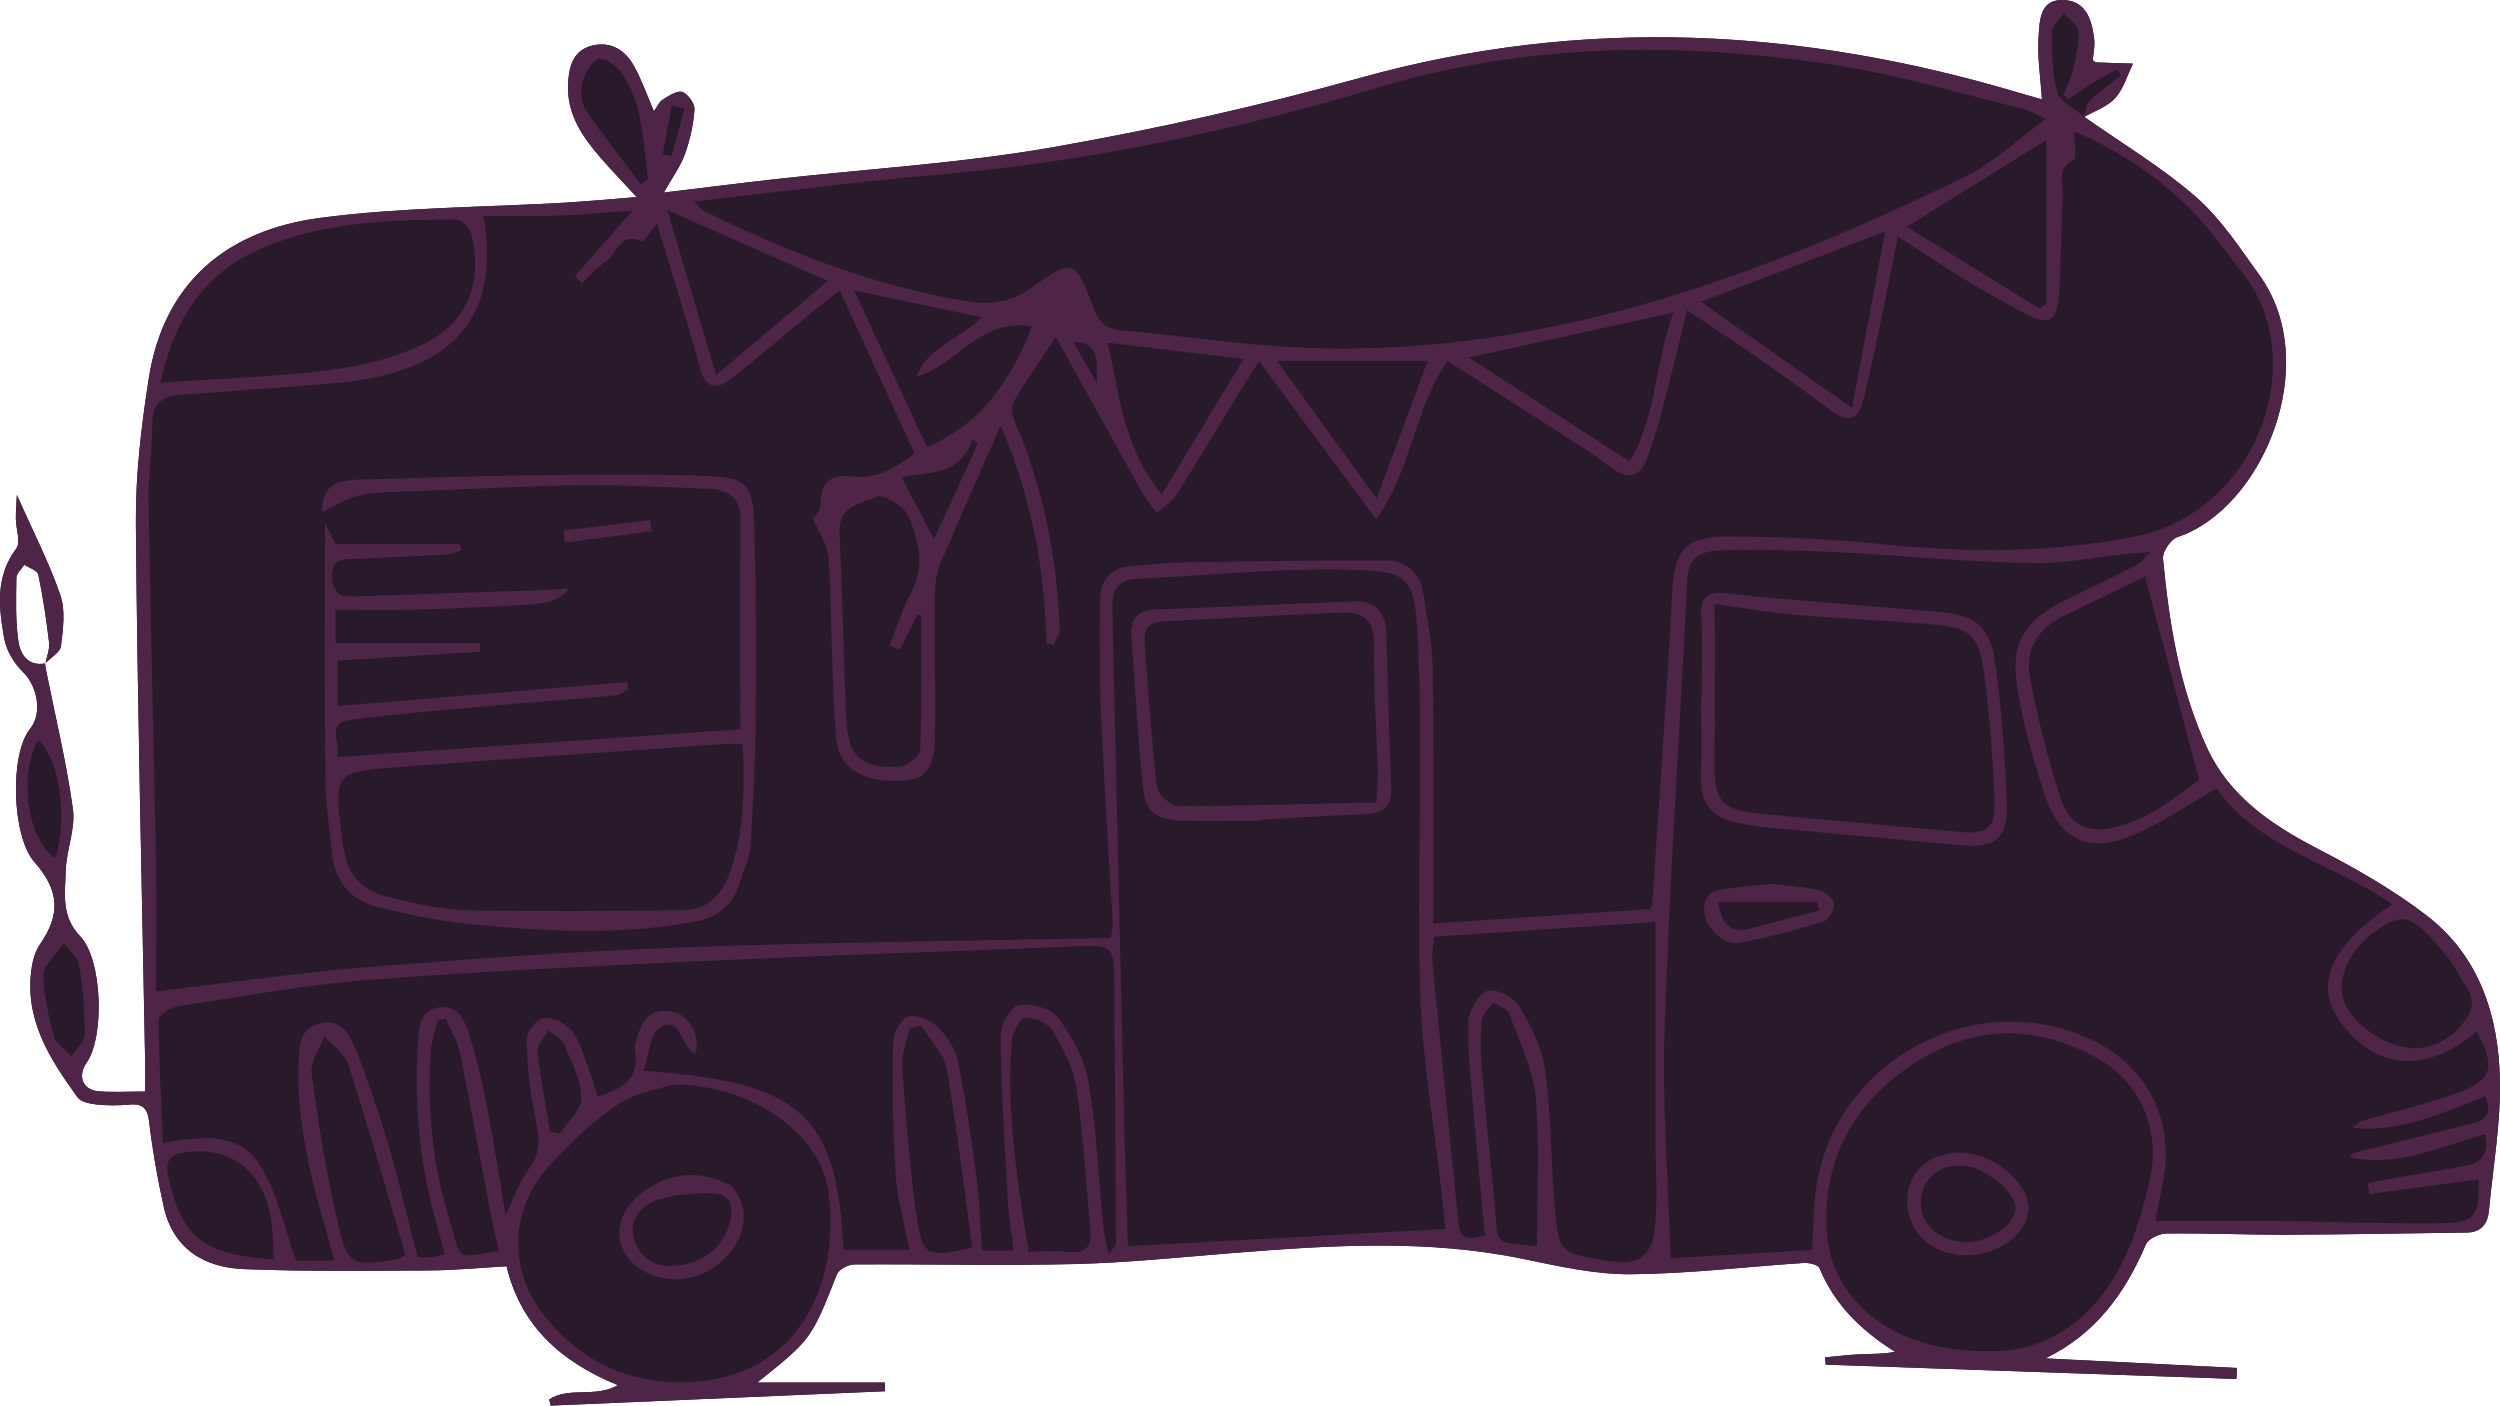
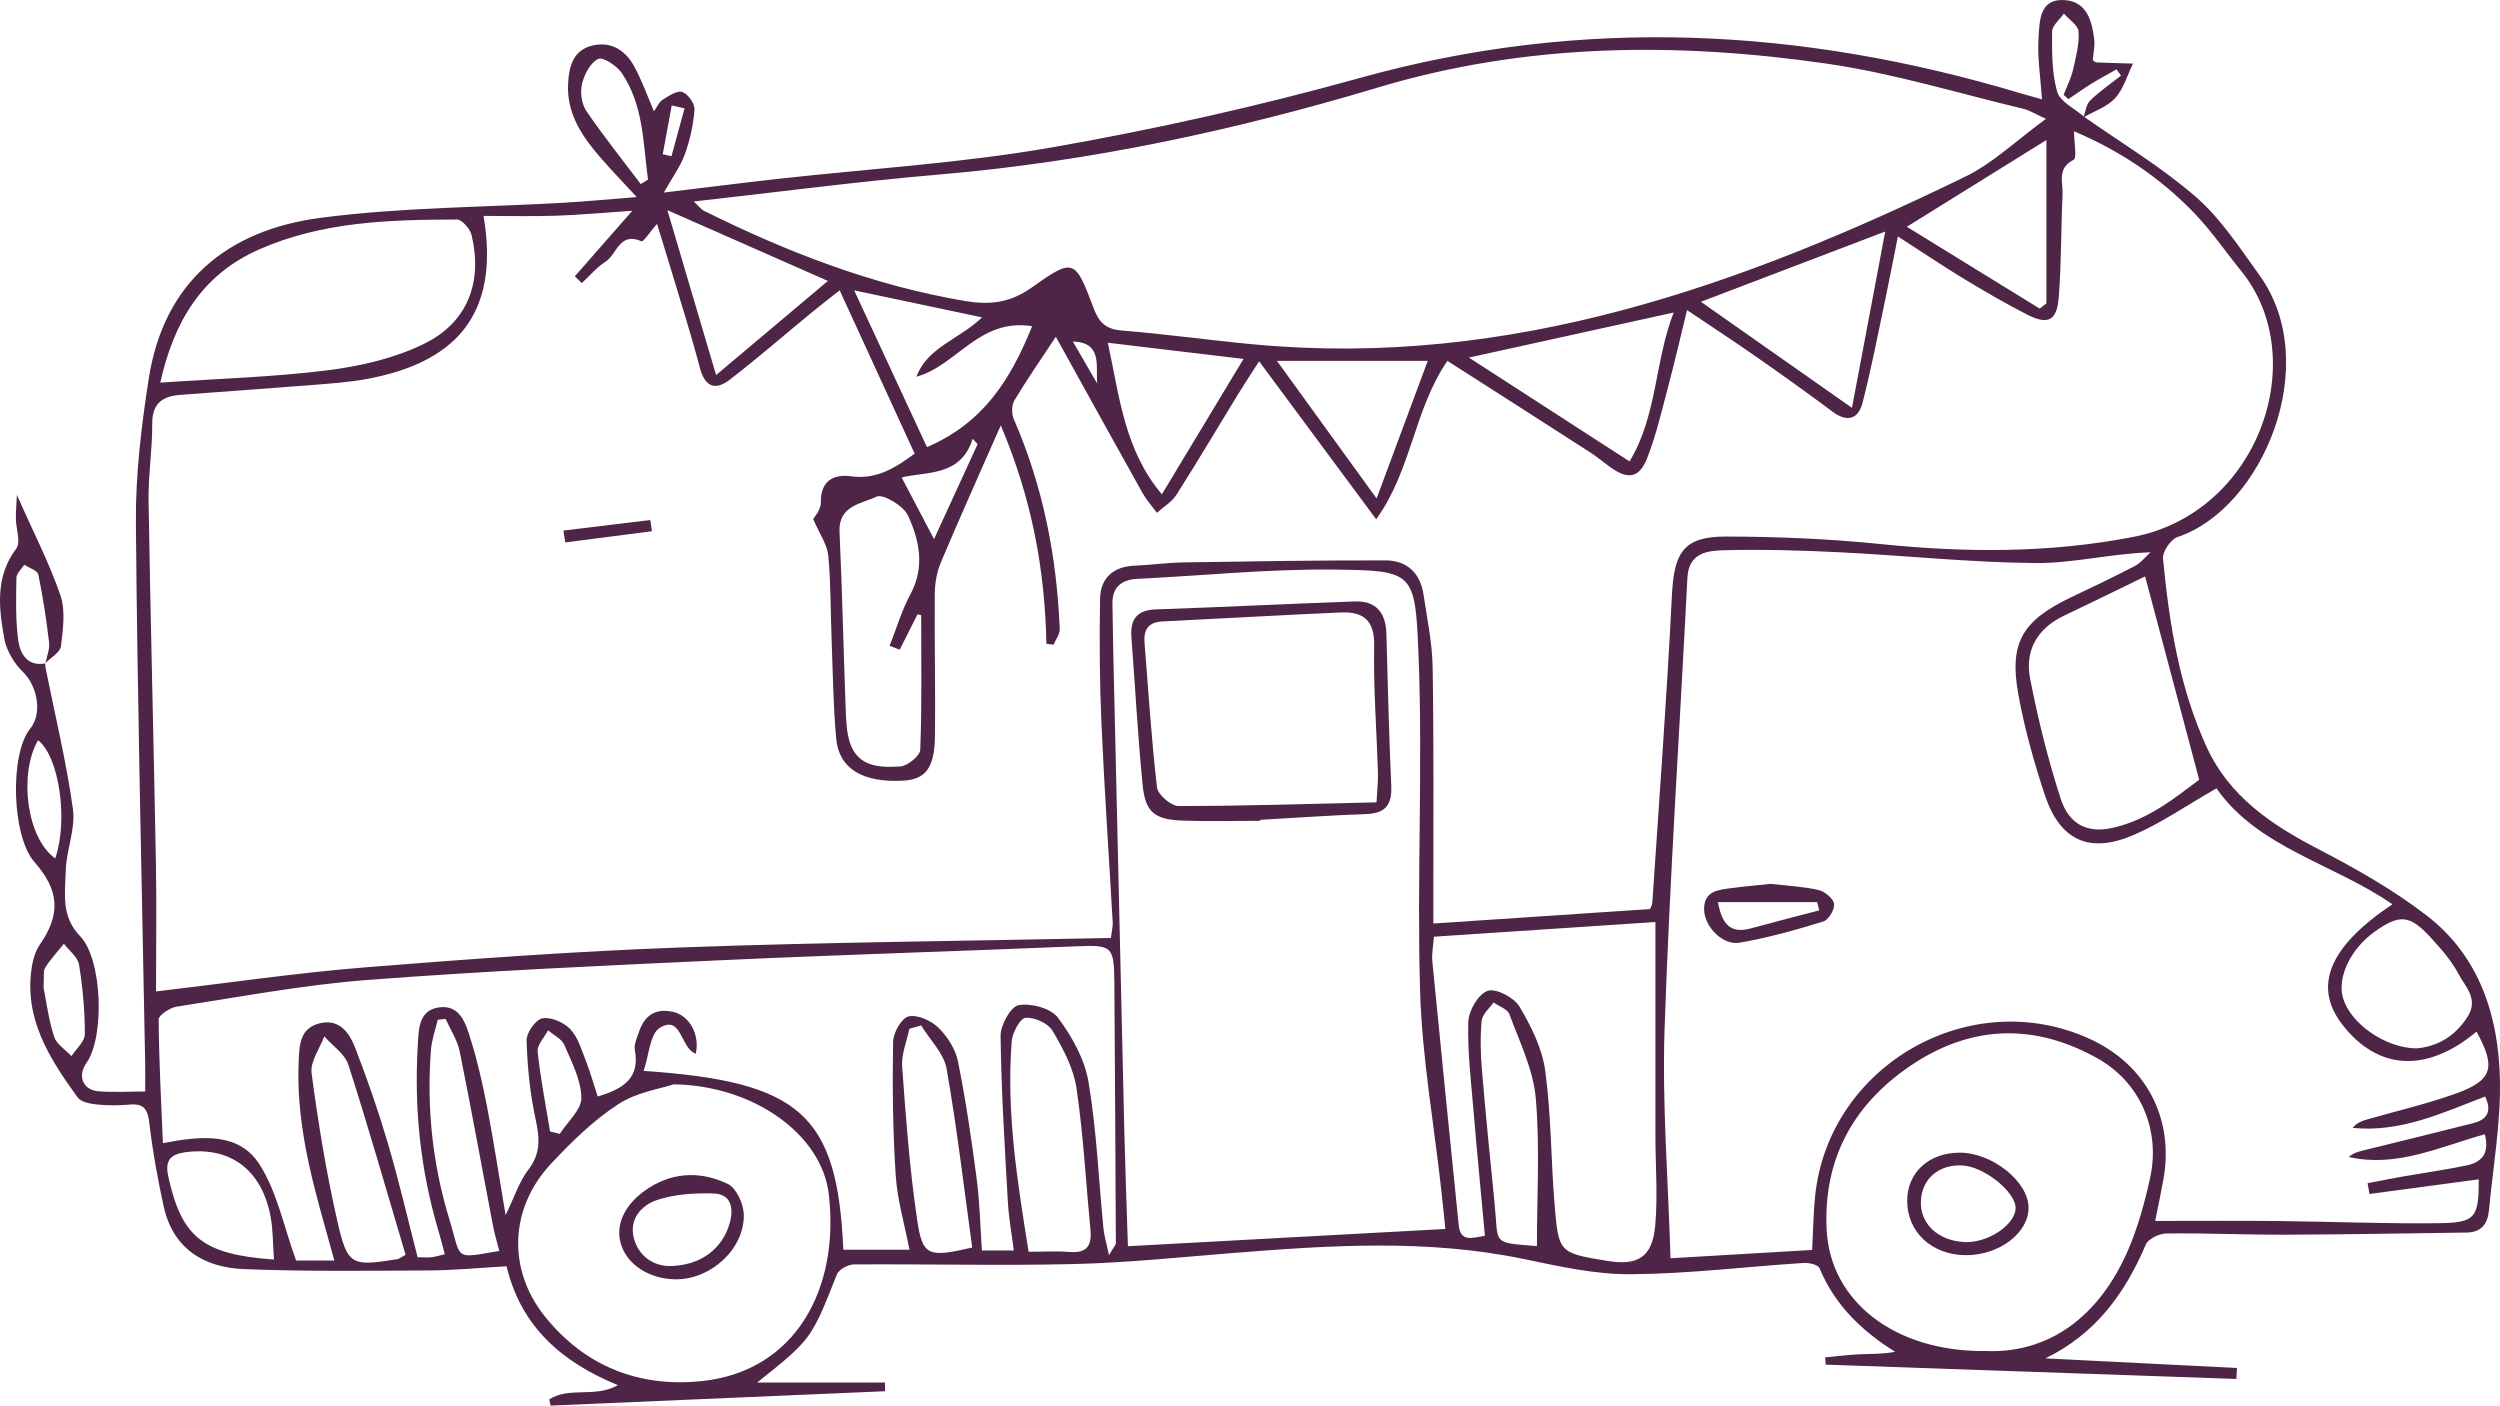
<svg xmlns="http://www.w3.org/2000/svg" id="Layer_2" viewBox="0 0 591.33 332.47">
  <defs>
    <style>      .cls-1 {        fill: #4e2546;      }      .cls-2 {        fill: #281a2a;      }    </style>
  </defs>
  <g id="TEXTURE">
    <g>
-       <path class="cls-2" d="M591.31,255.42c.21,10.27-1.63,20.6-2.6,30.9-.29,3.16-1.82,5.18-5.28,5.22-14.23.18-28.46.46-42.69.51-9.44.03-18.89-.4-28.33-.29-1.68.02-4.28,1.26-4.86,2.62-4.92,11.56-11.88,21.15-23.75,26.92,15.11.76,30.21,1.51,45.32,2.27-.04.87-.09,1.73-.14,2.6-32.38-1.13-64.77-2.26-97.15-3.39-.04-.57-.08-1.15-.12-1.72,2.73-.25,5.46-.6,8.2-.73,2.69-.12,5.4-.02,8.34-.58-7.98-5-14.29-11.13-17.88-19.79-.33-.81-2.48-1.31-3.74-1.23-13.67.89-27.33,2.58-41,2.67-8.4.05-16.9-1.88-25.21-3.6-22.84-4.75-45.74-3.26-68.69-1.43-12.56,1-25.12,2.32-37.7,2.62-17.34.42-34.7-.03-52.06.09-1.38.01-3.57,1.2-4.03,2.38-6.03,15.26-5.97,15.29-18.84,25.55h30.23c0,.68.01,1.37.01,2.06-26.36,1.13-52.73,2.27-79.1,3.4l-.33-1.45c4.64-3.11,10.87-.3,16.24-3.39-13.18-5.38-22.93-13.81-26.33-28.12-6.3.36-12.32.96-18.34.99-14.62.08-29.25.27-43.85-.32-9.46-.39-16.76-4.86-18.94-14.92-1.41-6.49-2.62-13.06-3.37-19.65-.38-3.31-1.36-4.65-4.72-4.34-2.58.24-5.21.24-7.78-.03-1.56-.17-3.68-.59-4.47-1.68-6.68-9.23-12.81-18.75-10.8-31.01.28-1.76.87-3.65,1.86-5.1,4.97-7.2,4.68-12.81-1.31-19.61-5.28-6.01-5.88-25.42-.97-31.47,2.96-3.64,1.72-10.12-1.7-13.43-2.11-2.04-3.92-5.09-4.43-7.94-1.29-7.25-2.17-14.57,2.86-21.26,1.11-1.48-.08-4.65-.11-7.03-.02-1.55.12-3.09.24-5.63,3.87,8.73,7.66,16.03,10.3,23.73,1.24,3.62.61,8.04.13,12.02-.17,1.46-2.36,2.67-3.64,3.99.3-1.61,1.01-3.28.83-4.84-.64-5.39-1.44-10.77-2.55-16.08-.2-.97-2.17-1.56-3.32-2.33-.65,1.03-1.84,2.06-1.86,3.11-.07,4.95-.24,9.97.45,14.85.42,3.03,2.09,6.14,6.35,5.4.04.37.04.74.11,1.1,2.22,11.11,4.91,22.15,6.46,33.34.65,4.69-1.57,9.7-1.7,14.59-.14,5.3-1.15,10.78,3.38,15.45,5.3,5.46,5.86,23.84,1.54,29.98-2.18,3.11-.92,6.41,2.8,6.73,3.45.28,6.94.06,11.07.06,0-2.58.03-4.54,0-6.51-.79-42.63-1.84-85.27-2.2-127.91-.1-11.39,1.28-22.9,3.04-34.19,3.56-22.95,18.7-35.14,40.5-38.03,19.22-2.54,38.78-2.48,58.18-3.62,5.16-.31,10.3-.8,16.74-1.31-3.27-3.55-5.88-6.25-8.35-9.08-4.46-5.1-8.26-10.55-7.88-17.8.22-4.1,1.23-7.93,5.87-8.99,4.34-.98,7.67,1.18,9.7,4.83,1.86,3.34,3.12,7.01,4.74,10.75.75-1.05,1.21-2.21,2.06-2.74,1.44-.9,3.42-2.24,4.64-1.83,1.34.46,2.98,2.76,2.89,4.14-.25,3.57-1.06,7.2-2.27,10.57-1.03,2.88-2.93,5.43-4.99,9.08,9.52-1.14,18.06-2.23,26.61-3.19,21.73-2.43,43.64-3.72,65.13-7.48,24.57-4.29,49.02-9.79,73.05-16.47,52.55-14.61,104.39-11.84,156.08,3.65,1.54.46,3.1.88,5.11,1.45-.34-5.24-1.14-10.04-.8-14.77.26-3.76.2-9.11,6.15-8.71,5.27.36,6.47,4.89,7.01,9.28.2,1.61-.21,3.3-.34,4.94.29.19.55.51.82.52,2.89.12,5.79.2,8.69.28-1.36,2.77-2.22,5.98-4.21,8.17-1.84,2.02-4.8,3.02-7.31,4.44,8.87,6.24,18.28,11.86,26.41,18.94,5.9,5.13,10.35,12.03,15,18.47,15.21,21.03.7,55.31-19.34,61.96-1.6.53-3.6,3.46-3.45,5.09,1.47,15.32,3.86,30.53,10.36,44.66,5.29,11.52,15.14,18.23,26.11,23.93,8.99,4.66,17.95,9.72,25.93,15.88,12.47,9.61,16.98,23.76,17.29,38.84Z" />
      <g>
        <path class="cls-1" d="M574.02,216.58c-7.98-6.16-16.94-11.22-25.93-15.88-10.97-5.7-20.82-12.41-26.11-23.93-6.5-14.13-8.89-29.34-10.36-44.66-.15-1.63,1.85-4.56,3.45-5.09,20.04-6.65,34.55-40.93,19.34-61.96-4.65-6.44-9.1-13.34-15-18.47-8.13-7.08-17.54-12.7-26.41-18.94,2.51-1.42,5.47-2.42,7.31-4.44,1.99-2.19,2.85-5.4,4.21-8.17-2.9-.08-5.8-.16-8.69-.28-.27-.01-.53-.33-.82-.52.13-1.64.54-3.33.34-4.94-.54-4.39-1.74-8.92-7.01-9.28-5.95-.4-5.89,4.95-6.15,8.71-.34,4.73.46,9.53.8,14.77-2.01-.57-3.57-.99-5.11-1.45-51.69-15.49-103.53-18.26-156.08-3.65-24.03,6.68-48.48,12.18-73.05,16.47-21.49,3.76-43.4,5.05-65.13,7.48-8.55.96-17.09,2.05-26.61,3.19,2.06-3.65,3.96-6.2,4.99-9.08,1.21-3.37,2.02-7,2.27-10.57.09-1.38-1.55-3.68-2.89-4.14-1.22-.41-3.2.93-4.64,1.83-.85.53-1.31,1.69-2.06,2.74-1.62-3.74-2.88-7.41-4.74-10.75-2.03-3.65-5.36-5.81-9.7-4.83-4.64,1.06-5.65,4.89-5.87,8.99-.38,7.25,3.42,12.7,7.88,17.8,2.47,2.83,5.08,5.53,8.35,9.08-6.44.51-11.58,1-16.74,1.31-19.4,1.14-38.96,1.08-58.18,3.62-21.8,2.89-36.94,15.08-40.5,38.03-1.76,11.29-3.14,22.8-3.04,34.19.36,42.64,1.41,85.28,2.2,127.91.03,1.97,0,3.93,0,6.51-4.13,0-7.62.22-11.07-.06-3.72-.32-4.98-3.62-2.8-6.73,4.32-6.14,3.76-24.52-1.54-29.98-4.53-4.67-3.52-10.15-3.38-15.45.13-4.89,2.35-9.9,1.7-14.59-1.55-11.19-4.24-22.23-6.46-33.34-.07-.36-.07-.73-.11-1.1-4.26.74-5.93-2.37-6.35-5.4-.69-4.88-.52-9.9-.45-14.85.02-1.05,1.21-2.08,1.86-3.11,1.15.77,3.12,1.36,3.32,2.33,1.11,5.31,1.91,10.69,2.55,16.08.18,1.56-.53,3.23-.83,4.84,1.28-1.32,3.47-2.53,3.64-3.99.48-3.98,1.11-8.4-.13-12.02-2.64-7.7-6.43-15-10.3-23.73-.12,2.54-.26,4.08-.24,5.63.03,2.38,1.22,5.55.11,7.03-5.03,6.69-4.15,14.01-2.86,21.26.51,2.85,2.32,5.9,4.43,7.94,3.42,3.31,4.66,9.79,1.7,13.43-4.91,6.05-4.31,25.46.97,31.47,5.99,6.8,6.28,12.41,1.31,19.61-.99,1.45-1.58,3.34-1.86,5.1-2.01,12.26,4.12,21.78,10.8,31.01.79,1.09,2.91,1.51,4.47,1.68,2.57.27,5.2.27,7.78.03,3.36-.31,4.34,1.03,4.72,4.34.75,6.59,1.96,13.16,3.37,19.65,2.18,10.06,9.48,14.53,18.94,14.92,14.6.59,29.23.4,43.85.32,6.02-.03,12.04-.63,18.34-.99,3.4,14.31,13.15,22.74,26.33,28.12-5.37,3.09-11.6.28-16.24,3.39l.33,1.45c26.37-1.13,52.74-2.27,79.1-3.4,0-.69-.01-1.38-.01-2.06h-30.23c12.87-10.26,12.81-10.29,18.84-25.55.46-1.18,2.65-2.37,4.03-2.38,17.36-.12,34.72.33,52.06-.09,12.58-.3,25.14-1.62,37.7-2.62,22.95-1.83,45.85-3.32,68.69,1.43,8.31,1.72,16.81,3.65,25.21,3.6,13.67-.09,27.33-1.78,41-2.67,1.26-.08,3.41.42,3.74,1.23,3.59,8.66,9.9,14.79,17.88,19.79-2.94.56-5.65.46-8.34.58-2.74.13-5.47.48-8.2.73.04.57.08,1.15.12,1.72,32.38,1.13,64.77,2.26,97.15,3.39.05-.87.1-1.73.14-2.6-15.11-.76-30.21-1.51-45.32-2.27,11.87-5.77,18.83-15.36,23.75-26.92.58-1.36,3.18-2.6,4.86-2.62,9.44-.11,18.89.32,28.33.29,14.23-.05,28.46-.33,42.69-.51,3.46-.04,4.99-2.06,5.28-5.22.97-10.3,2.81-20.63,2.6-30.9-.31-15.08-4.82-29.23-17.29-38.84ZM8.99,175.09c4.93,3.74,7.23,18.7,4.08,27.94-6.69-4.66-8.72-19.77-4.08-27.94ZM16.9,249.81c-1.42-1.53-3.55-2.84-4.12-4.64-1.32-4.18-1.88-8.61-2.48-11.6.17-2.52-.13-3.86.39-4.69,1.27-2.01,2.93-3.78,4.43-5.65,1.24,1.63,3.27,3.14,3.57,4.93.88,5.42,1.38,10.96,1.38,16.45,0,1.73-2.06,3.47-3.17,5.2ZM574.83,221.64c2.49,2.71,5.01,5.56,6.71,8.78,1.58,2.97,4.78,5.86,2.14,10.04-3.03,4.79-7.31,7.12-12.16,7.52-7.48-.13-15.63-5.97-17.33-11.96-1.39-4.89,1.8-11.56,7.45-15.61,5.86-4.2,8.29-4.08,13.19,1.23ZM520.18,184.43c-5.34,3.95-11.94,9.53-20.63,11.42-5.84,1.26-10.18-.85-12.15-6.98-2.99-9.27-5.35-18.79-7.21-28.36-1.29-6.62,1.65-11.86,8.01-14.87,6.48-3.07,12.9-6.25,19.19-9.3,4.22,15.87,8.32,31.28,12.79,48.09ZM485.39,7.46c.01-1.43,1.81-2.83,2.79-4.25,1.22,1.42,3.38,2.78,3.47,4.26.17,2.99-.62,6.09-1.32,9.06-.47,2.03-1.46,3.94-2.22,5.9.38.34.76.68,1.13,1.02,1.83-1.23,3.61-2.51,5.48-3.67,1.93-1.19,3.94-2.25,5.92-3.37.34.49.69.98,1.04,1.48-2.46,1.93-5.06,3.71-7.29,5.88-.89.86-1.07,2.46-1.51,3.78-2.22-1.92-5.61-3.5-6.29-5.86-1.3-4.5-1.23-9.47-1.2-14.23ZM222.09,41.29c35.41-3.01,69.93-10.42,103.87-20.6,35.03-10.51,70.59-10.78,106.27-5.61,15.66,2.27,30.97,6.99,46.43,10.67,1.36.33,2.61,1.15,5.28,2.36-6.92,5.04-12.48,10.46-19.1,13.68-53.02,25.82-107.64,45.3-168.1,39.68-10.51-.97-20.97-2.45-31.48-3.3-3.79-.31-5.35-1.97-6.61-5.34-4.36-11.62-4.71-11.87-14.61-4.82-5.13,3.65-9.93,4.19-15.96,3.16-21.79-3.72-42.05-11.6-61.7-21.37-.45-.22-.77-.7-2.28-2.14,20.09-2.24,39-4.75,57.99-6.37ZM484.04,33.12v38.64c-.53.41-1.06.82-1.59,1.23-10.53-6.49-21.05-12.97-31.42-19.35,11.37-7.07,22.34-13.89,33.01-20.52ZM445.91,54.77c-2.64,13.98-5.14,27.23-7.86,41.7-12.75-8.95-23.89-16.78-35.73-25.09,14.75-5.63,28.88-11.01,43.59-16.61ZM395.88,73.92c-4.51,11.53-3.85,24.32-10.44,35.22-12.89-8.33-25.37-16.4-37.99-24.56,16.17-3.56,31.89-7.02,48.43-10.66ZM337.71,85.35c-3.91,10.52-7.75,20.86-12.1,32.55-8.17-11.27-15.56-21.48-23.58-32.55h35.68ZM294.13,84.9c-6.61,10.96-12.85,21.32-19.31,32.02-8.85-10.49-10.01-23.02-12.78-35.85,10.85,1.3,21.02,2.51,32.09,3.83ZM259.5,90.68c-1.91-3.3-3.83-6.6-5.74-9.9,6.94.21,5.45,5.56,5.74,9.9ZM212.81,153.67c1.4-2.79,2.8-5.58,4.21-8.37.28.08.58.15.87.22,0,10.61.18,21.22-.22,31.82-.06,1.44-3.01,3.83-4.74,3.95-4.77.3-10.01.18-11.91-5.67-.78-2.41-.88-5.09-.98-7.67-.52-14.04-.82-28.09-1.47-42.13-.29-6.31,5.32-6.67,8.76-8.35,1.5-.73,6.39,2.17,7.44,4.47,2.68,5.84,4.05,12.15.59,18.59-2.07,3.84-3.32,8.13-4.94,12.22.8.3,1.59.61,2.39.92ZM213.27,112.94c5.72-1.48,13.96-.07,16.8-9.16.39.43.78.85,1.17,1.27-3.45,7.53-6.91,15.05-10.31,22.46-2.48-4.73-4.8-9.14-7.66-14.57ZM219.26,105.76c-5.55-11.96-11.09-23.88-17.22-37.08,10.71,2.26,20.06,4.24,30.25,6.39-5.36,5.18-12.96,7.05-15.52,14.04,9.54-2.62,14.81-13.93,27.36-11.95-5.14,12.75-11.58,22.87-24.87,28.6ZM195.83,66.45c-8.74,7.35-17.2,14.47-26.45,22.26-3.96-13.41-7.57-25.62-11.52-39,13.34,5.88,25.28,11.14,37.97,16.74ZM158.89,24.94c1.01.22,2.02.45,3.03.68-1.03,3.78-2.06,7.56-3.1,11.34-.69-.16-1.37-.32-2.06-.49.71-3.84,1.42-7.69,2.13-11.53ZM138.65,26.19c-1.11-1.65-1.45-4.41-.98-6.37.54-2.23,1.98-5,3.82-5.88,1.12-.54,4.4,1.6,5.56,3.31,5.18,7.62,5.06,16.6,6.22,25.23-.57.35-1.14.71-1.71,1.06-4.34-5.76-8.86-11.39-12.91-17.35ZM61.33,58.98c14.94-6.57,30.85-7.03,46.77-7.05,1.19,0,3.11,2.23,3.46,3.72,2.62,11.1-.93,20.62-11.27,25.68-6.93,3.4-14.94,5.27-22.67,6.24-12.95,1.63-26.05,1.99-39.7,2.93,3.15-14.19,9.67-25.47,23.41-31.52ZM36.87,203.6c-.52-28.37-1.27-56.73-1.73-85.1-.1-6.09.91-12.2.87-18.3-.04-4.93,2.57-6.5,6.75-6.81,10.34-.79,20.7-1.49,31.05-2.32,4.43-.35,8.89-.66,13.24-1.48,19.45-3.69,31.49-14.07,27.32-38.52,5.86,0,11.48.14,17.1-.04,5.54-.19,11.07-.7,18.1-1.18-5.04,5.75-9.32,10.62-13.61,15.5.55.53,1.1,1.07,1.65,1.61,1.85-1.7,3.51-3.71,5.6-5.04,2.69-1.73,3.32-7.21,8.54-4.84.41.19,2.02-2.25,3.65-4.13,1.18,3.82,2.24,7.21,3.26,10.62,2.33,7.8,4.82,15.56,6.88,23.43,1.24,4.71,3.79,5.37,7.17,2.74,6.59-5.1,12.89-10.57,19.32-15.86,2-1.64,4.06-3.22,6.58-5.21,5.98,13.03,11.81,25.72,17.73,38.63-4.5,3.3-8.91,6.19-15.09,5.36-4.05-.55-7.19,1.01-7.1,6.23.03,1.75-1.63,3.52-1.81,3.88,1.51,3.53,3.32,6.01,3.57,8.64.63,6.81.54,13.69.81,20.54.29,7.58.38,15.19,1.06,22.74.64,7.15,6.32,10.49,15.88,9.96,5.17-.29,7.36-2.93,7.47-10.23.17-11.3-.13-22.62-.03-33.93.02-2.5.48-5.16,1.44-7.46,4.37-10.37,8.99-20.64,14.17-32.41,7.4,17.43,10.45,34.22,10.79,51.65.57.07,1.14.15,1.71.22.5-1.24,1.5-2.5,1.45-3.72-.7-17.16-3.96-33.77-10.85-49.59-.55-1.26-.55-3.31.11-4.44,2.81-4.72,5.97-9.24,9.82-15.08,7.27,13.13,13.84,25.06,20.5,36.95.94,1.67,2.26,3.13,3.4,4.69,1.57-1.41,3.53-2.56,4.62-4.27,4.97-7.81,9.69-15.79,14.52-23.69,1.42-2.31,2.91-4.57,5.04-7.88,9.31,12.56,18.06,24.38,27.69,37.37,8.46-11.77,8.86-25.82,16.85-37.47,11.33,7.25,22.53,14.4,33.7,21.6,1.71,1.1,3.27,2.43,4.93,3.61,4.06,2.91,6.76,2.53,8.61-2.2,2.15-5.47,3.47-11.29,4.99-17,1.51-5.67,2.82-11.39,4.45-18.02,5.96,4.01,11.18,7.41,16.28,10.98,6.08,4.24,12.12,8.54,18.05,12.99,3.5,2.62,6.15,1.91,7.17-2.03,2.04-7.85,3.56-15.83,5.24-23.77,1.03-4.83,1.95-9.69,3.13-15.59,5.84,3.76,10.68,7.03,15.68,10.06,4.9,2.96,9.87,5.86,14.98,8.46,4.83,2.44,6.94,1.43,7.38-4.05.65-8.11.52-16.28.91-24.41.14-2.83-1.39-6.16,2.6-8.19.85-.44.12-3.98.12-6.75,11.02,4.68,20.4,11.03,28.38,19.3,4.09,4.24,7.45,9.19,11.18,13.79,16.68,20.54,4.26,57.07-25.52,62.85-19.94,3.87-39.7,3.75-59.73,1.7-12.15-1.24-24.41-1.76-36.62-1.78-10.01-.03-12.3,3.71-12.81,13.8-1.2,24.25-3.02,48.46-4.63,72.69-.04.69-.44,1.34-.54,1.62-17.09,1.14-33.81,2.26-51.26,3.42,0-2.62,0-4.41,0-6.2-.02-18.17.13-36.35-.17-54.51-.09-5.69-1.32-11.36-2.14-17.03-.75-5.13-3.92-8.14-8.98-8.15-15.92-.03-31.83.22-47.74.47-3.88.06-7.76.62-11.64.78-5.16.21-8.09,2.99-8.17,7.93-.16,9.8-.1,19.61.33,29.4.7,15.74,1.78,31.47,2.67,47.2.04.7-.16,1.41-.43,3.53-33.86.7-67.71,1-101.52,2.23-24.99.91-49.97,2.71-74.9,4.72-16.2,1.3-32.31,3.68-49.44,5.7,0-9.9.16-20.41-.03-30.91ZM39.82,278.35c-.86-3.88.46-5.35,4.17-5.83,10.46-1.34,17.94,4.17,20.01,15.24.6,3.19.53,6.5.8,10.16-16.9-1.18-21.82-5.31-24.98-19.57ZM94.09,297.82c-11.02,1.75-11.89,1.6-14.33-9.13-2.61-11.48-4.51-23.16-6.06-34.84-.37-2.73,1.93-5.81,3-8.72,1.96,2.23,4.88,4.15,5.71,6.75,4.79,14.89,9.07,29.93,13.52,44.92-1.51.85-1.66.99-1.84,1.02ZM106.24,288.24c-3.97-13.03-5.35-26.38-4.3-39.96.19-2.38,1.06-4.72,1.61-7.08l1.86-.18c1.14,2.55,2.78,5.01,3.32,7.68,2.78,13.73,5.25,27.51,7.88,41.26.36,1.89.94,3.74,1.49,5.93-10.95,1.82-8.83,2.29-11.86-7.65ZM166.12,326.66c-14.9,1.6-27.83-3.47-37.33-15.4-8.81-11.07-8.23-25.52,1.49-35.94,4.83-5.18,10.05-10.29,15.94-14.13,4.4-2.88,10.15-3.7,13.16-4.71,18.91.28,35,11.86,36.65,25.96,2.61,22.28-7.75,41.83-29.91,44.22ZM130.11,267.63c-1.03-6.29-2.28-12.57-2.94-18.9-.16-1.57,1.59-3.35,2.47-5.03,1.31,1.14,3.21,2.02,3.84,3.46,1.74,4.04,3.97,8.3,4.03,12.5.04,2.82-3.28,5.68-5.1,8.53-.76-.18-1.53-.37-2.3-.56ZM216.94,288.54c-1.78-12-2.67-24.16-3.55-36.27-.21-2.92,1.1-5.95,1.71-8.93.92-.26,1.85-.53,2.78-.79,2.08,3.4,5.37,6.59,6.02,10.24,2.48,14.07,4.12,28.28,6.06,42.29-10.38,2.41-11.76,2.06-13.02-6.54ZM252.99,296.13c-3.09-.25-6.22-.05-9.69-.05-2.69-16.76-5.31-33.14-3.99-49.82.16-2.03,2.02-5.43,3.27-5.52,2.11-.15,5.33,1.29,6.38,3.07,2.48,4.2,4.96,8.84,5.66,13.57,1.65,11.11,2.23,22.38,3.31,33.58.36,3.75-.95,5.5-4.94,5.17ZM262.31,296.88c-.62-2.93-1.13-4.56-1.3-6.22-1.14-11.61-1.62-23.33-3.55-34.79-.91-5.37-3.93-10.76-7.25-15.19-1.65-2.21-6.35-3.46-9.27-2.93-1.87.33-4.31,4.72-4.27,7.26.16,13.11.99,26.21,1.72,39.3.21,3.68.88,7.34,1.4,11.46h-7.54c-.38-5.52-.49-11.22-1.22-16.83-1.22-9.33-2.58-18.66-4.44-27.87-.58-2.9-2.48-5.9-4.63-7.99-1.72-1.68-4.97-3.16-7.06-2.67-1.65.38-3.62,3.87-3.66,6.01-.17,10.51-.07,21.06.62,31.55.38,5.85,2.1,11.62,3.26,17.63h-15.64c-1.44-31.95-10.01-39.77-47.24-42.3,1.29-3.73,1.47-8.73,3.82-10.18,5.24-3.21,4.86,4.91,8.52,6.11.99-4.48-1.46-8.96-5.3-9.87-4.15-.98-6.83.77-8.14,4.7-.47,1.4-1.22,2.97-.98,4.3,1.25,6.69-2.76,9.21-8.79,11-.94-2.85-1.76-5.79-2.86-8.62-1.01-2.57-1.85-5.48-3.67-7.36-1.54-1.59-4.57-2.9-6.57-2.5-1.6.32-3.78,3.44-3.72,5.25.19,6.24.82,12.54,2.14,18.63.96,4.42,1.25,8.05-1.72,11.91-2.16,2.81-3.27,6.41-5.38,10.74-1.55-9.16-2.79-17.3-4.34-25.39-1.05-5.44-2.26-10.89-3.92-16.17-1.12-3.6-2.42-8.24-7.43-7.58-5.04.67-4.86,5.44-5.09,9.23-.87,14.74.64,29.24,4.84,43.43.53,1.76.97,3.55,1.56,5.74-1.14.27-2.11.57-3.11.69-.91.11-1.84.02-3.32.02-2.29-8.87-4.35-17.82-6.94-26.63-2.29-7.79-4.93-15.49-7.89-23.05-1.34-3.44-3.72-6.81-8.37-5.65-4.6,1.15-4.76,5.02-4.93,8.87-.63,13.74,2.7,26.82,6.39,39.86.65,2.29,1.27,4.58,2.04,7.37h-9.04c-2.93-8.03-4.49-16.27-8.7-22.79-4.9-7.59-13.75-6.71-22.81-4.97-.41-9.95-.94-19.6-1-29.26,0-1.03,2.66-2.78,4.27-3.03,14.98-2.3,29.94-5.14,45.03-6.3,27.52-2.11,55.12-3.36,82.7-4.63,28.31-1.31,56.64-2.15,84.96-3.33,8.51-.36,9.02-.14,9.09,8.51.15,20.56.26,41.12.35,61.68,0,.44-.48.89-1.62,2.85ZM266.79,294.77c-.29-9.13-.63-18.14-.85-27.14-.74-31.09-1.44-62.18-2.15-93.26-.24-10.54-.52-21.07-.66-31.61-.06-3.82,2.09-5.66,5.9-5.84,15.54-.76,31.08-2.37,46.6-2.19,18.75.22,19.09.52,19.88,19.8,1.08,26.62-.41,53.35.39,79.99.47,15.66,3.27,31.25,5,46.87.37,3.26.68,6.53.97,9.3-25.29,1.38-49.63,2.7-75.08,4.08ZM363.53,294.75c-10.91-.93-9.01-.2-10.03-10.33-1.06-10.47-2.1-20.94-2.98-31.42-.32-3.84-.42-7.76-.06-11.59.15-1.51,1.83-2.88,2.81-4.3,1.29.91,3.32,1.57,3.76,2.8,2.39,6.51,5.63,13.05,6.22,19.79,1.02,11.5.28,23.15.28,35.05ZM391.51,289.9c-.68,7.47-4.08,9.54-11.34,8.34-11.37-1.88-11.53-1.87-12.47-13.41-.86-10.5-.78-21.12-2.2-31.54-.72-5.28-3.32-10.55-6.11-15.22-1.27-2.13-5.56-4.37-7.51-3.71-2.18.74-4.5,4.68-4.58,7.3-.22,6.99.64,14.02,1.23,21.02.81,9.76,1.77,19.5,2.7,29.63-3.16.51-5.78,1.54-6.2-2.57-2.11-20.8-4.21-41.59-6.24-62.39-.17-1.78.23-3.62.38-5.79,17.4-1.15,34.12-2.26,52.39-3.47,0,17.84,0,34.3,0,50.76.01,7.02.58,14.09-.05,21.05ZM508.56,278.67c-1.26,5.72-2.83,11.47-5.13,16.84-6.89,16.08-18.97,24.65-33.68,24.05-21.55.26-36.72-11.72-37.67-28.42-.97-17.06,6.48-30.46,20.85-39.74,14.06-9.07,28.64-9.17,43.1-1.12,10.2,5.68,15.06,16.93,12.53,28.39ZM587.81,259.37c1.69,3.51.47,5.46-2.81,6.29-8.41,2.13-16.83,4.2-25.25,6.27-1.44.35-2.9.61-4.19,1.73,11.29,2.58,21.36-2.35,32.17-5.37,1.2,4.47-.71,6.62-4.26,7.36-5.06,1.05-10.19,1.77-15.28,2.66-2.73.48-5.45,1.04-8.18,1.56.15.85.3,1.7.45,2.55,8.63-1.16,17.25-2.32,25.85-3.47,0,8.98-.75,10.25-9.24,10.37-12.77.17-25.54-.37-38.31-.51-9.43-.09-18.86-.02-28.99-.02.76-3.83,1.41-6.81,1.95-9.82,2.57-14.41-4.07-27.1-17.35-33.2-28.22-12.98-61.75,6.1-65.03,37.04-.41,3.84-.44,7.72-.71,12.84-11.4.67-23.09,1.35-33.5,1.97-.55-18.7-2.01-36.58-1.4-54.39,1.21-35.56,3.6-71.07,5.4-106.61.3-5.86,4.73-6.37,8.62-6.47,9.06-.23,18.14.03,27.2.47,15.53.77,31.04,2.43,46.57,2.56,8.73.07,17.49-2.18,27.14-2.55-1.21,1.09-2.26,2.49-3.65,3.22-4.92,2.57-9.94,4.97-14.97,7.35-11.74,5.57-14.91,10.82-12.6,23.3,1.48,7.98,3.68,15.88,6.24,23.59,3.55,10.65,10.45,13.9,20.85,9.47,6.58-2.8,12.57-7,19.74-11.09,9.84,14.09,27.57,17.73,41.61,27.42-14.98,9.99-18.81,19.39-11.91,28.37,8.41,10.96,20.03,11.6,31.8,1.76,4.68,8.46,3.83,11.54-4.99,14.68-6.77,2.41-13.82,4.06-20.75,6.05-1.26.37-2.52.74-3.55,2.03,11.23,1.15,21.14-3.51,31.33-7.41Z" />
-         <path class="cls-1" d="M178.4,124.39c-.27-9.82-1.75-11.5-11.42-11.82-13.67-.46-27.38-.31-41.06-.14-13.9.17-27.8.61-41.69,1.05-5.86.18-8.12,2.47-8.01,7.65,8.79-4.61,8.8-4.51,19.68-4.87,13.33-.42,26.65-1.3,39.99-1.47,10.54-.14,21.1.41,31.65.82,4.49.17,7.63,1.89,7.59,7.27-.12,16.44-.04,32.89-.04,49.62-31.53,2.17-63.18,4.35-95.38,6.57,1-3.45-2.72-8.07,3.14-8.82,10.82-1.38,21.7-2.28,32.57-3.25,10.15-.91,20.31-1.63,30.45-2.55.97-.08,1.88-.96,2.81-1.47-.14-.56-.28-1.12-.42-1.68-22.66,1.89-45.32,3.78-68.41,5.7v-10.76c11.51-.72,22.65-1.41,33.78-2.1-.05-.67-.09-1.35-.14-2.02h-34.13v-7.88c6.58,0,12.69.11,18.79-.02,6.3-.15,12.59-.53,18.89-.78,12.97-.52,14.52-.83,17.55-4.18-3.36.15-6.01.31-8.66.4-14.07.48-28.15.96-42.22,1.42-3.2.11-5.11-.79-5.18-4.68-.08-4.35,2.48-4.12,5.38-4.22,7.23-.26,14.45-.62,21.66-1.04,1.19-.07,2.35-.62,3.52-.95-.07-.49-.15-.99-.23-1.49h-29.48c-.96-1.94-1.77-3.61-2.49-5.08,0,20.43-.13,40.57.07,60.7.06,5.9.99,11.81,1.6,17.7.69,6.69,4.56,10.98,10.86,12.55,6.8,1.7,13.73,3.13,20.69,3.87,17.9,1.9,35.84,2.86,53.75-.33,5.39-.96,9.28-3.53,10.97-8.91.99-3.17,2.51-6.33,2.72-9.57.69-10.41,1.11-20.86,1.2-31.3.12-14.65.06-29.3-.35-43.94ZM172.53,206.64c-1.93,5.23-5.31,8.58-10.96,8.64-16.97.18-33.95.35-50.92.01-5.85-.12-11.74-1.42-17.49-2.77-8.4-1.97-11.17-5.5-12.27-14.26-1.93-15.46-1.94-15.65,13.24-16.81,25.82-1.97,51.66-3.68,77.49-5.49,1.08-.08,2.17,0,4.08,0,.42,10.85.44,20.9-3.17,30.69Z" />
        <path class="cls-1" d="M154.21,125.65c-6.83.88-13.67,1.76-20.5,2.65-.15-.94-.3-1.87-.45-2.81,6.85-.83,13.7-1.66,20.55-2.49.14.88.27,1.77.4,2.65Z" />
-         <path class="cls-1" d="M474.67,190.53c-.36-11.26-1.19-22.55-2.74-33.7-1.26-9.1-4.93-11.5-14.27-12.21-13.29-1.02-26.58-2.17-39.86-3.3-3.32-.28-6.62-.76-9.93-1.04-3.87-.32-5.77.99-5.48,5.42.41,6.28.11,12.6.11,18.91h-.11c0,6.68.06,13.35-.01,20.03-.06,5.51,2.72,8.66,7.92,9.82,2.35.52,4.73.97,7.12,1.2,15.5,1.46,31.01,2.83,46.51,4.28,7.74.73,11-1.55,10.74-9.41ZM463.23,196.76c-15.29-1.41-30.58-2.76-45.86-4.18-10.62-.98-12.03-2.84-11.84-13.56.21-11.61.05-23.24.05-36.16,7.01.97,12.99,2.05,19.01,2.56,10.68.91,21.39,1.31,32.07,2.22,9.28.79,11.39,2.44,12.62,11.51,1.33,9.86,2.06,19.83,2.48,29.78.31,7.16-1.58,8.47-8.53,7.83Z" />
        <path class="cls-1" d="M430.15,210.52c-3.58-.83-7.31-.99-11.31-1.46-2.85.3-5.97.56-9.08.98-3.11.41-6.68.57-6.69,4.95-.01,4.12,4.37,8.68,8.38,7.99,6.71-1.15,13.32-3.02,19.84-5.02,1.23-.38,2.71-2.88,2.52-4.18-.19-1.28-2.19-2.92-3.66-3.26ZM414.14,219.59c-4.67,1.29-6.83-.79-7.79-6.21h23.47c.16.65.31,1.31.47,1.96-5.39,1.41-10.78,2.77-16.15,4.25Z" />
        <path class="cls-1" d="M329.08,186.03c-.53-12.03-.83-24.07-1.15-36.1-.13-4.91-2.36-7.84-7.41-7.67-15.7.55-31.39,1.35-47.08,1.88-4.63.16-6.15,2.42-5.82,6.7.89,11.61,1.5,23.24,2.65,34.82.65,6.49,2.8,8.19,9.47,8.44,6.1.22,12.22.05,18.33.05,0-.08,0-.15.02-.23,8.32-.47,16.63-1.08,24.96-1.36,4.48-.15,6.22-2.03,6.03-6.53ZM325.6,189.78c-15.86.37-31.35.87-46.84.87-1.77,0-4.89-2.69-5.09-4.41-1.33-11.36-2.03-22.8-2.95-34.21-.25-3.12.89-4.88,4.24-5.04,14.06-.68,28.1-1.51,42.16-2.12,5.2-.23,8.03,1.7,7.91,7.81-.2,9.99.59,19.99.9,29.99.06,1.99-.18,3.98-.33,7.11Z" />
        <path class="cls-1" d="M463.48,272.64c-7.26.03-12.36,4.71-12.37,11.37-.01,7.4,5.8,12.81,13.81,12.88,7.92.06,14.94-5.25,14.9-11.26-.05-6.18-8.63-13.01-16.34-12.99ZM464.78,293.79c-6.38-.26-10.76-4.41-10.42-9.87.32-5.2,4.29-8.53,9.82-8.25,5.15.26,12.67,6.32,12.57,10.13-.1,3.91-6.54,8.21-11.97,7.99Z" />
        <path class="cls-1" d="M172.16,280.04c-6.06-2.9-12.51-2.95-18.56.86-5.61,3.55-8.18,8.53-6.73,13.36,1.48,4.94,6.85,8.36,13.12,8.34,8.24-.02,16.16-7.27,15.94-15.36-.07-2.51-1.76-6.23-3.77-7.2ZM172.64,289.15c-1.64,6.13-6.89,10.33-14.52,10.31-3.05-.09-6.92-1.85-8.18-6.57-1.22-4.57,1.84-7.86,5.56-9.08,4.14-1.36,8.8-1.64,13.21-1.52,4.14.11,4.89,3.27,3.93,6.86Z" />
      </g>
    </g>
  </g>
</svg>